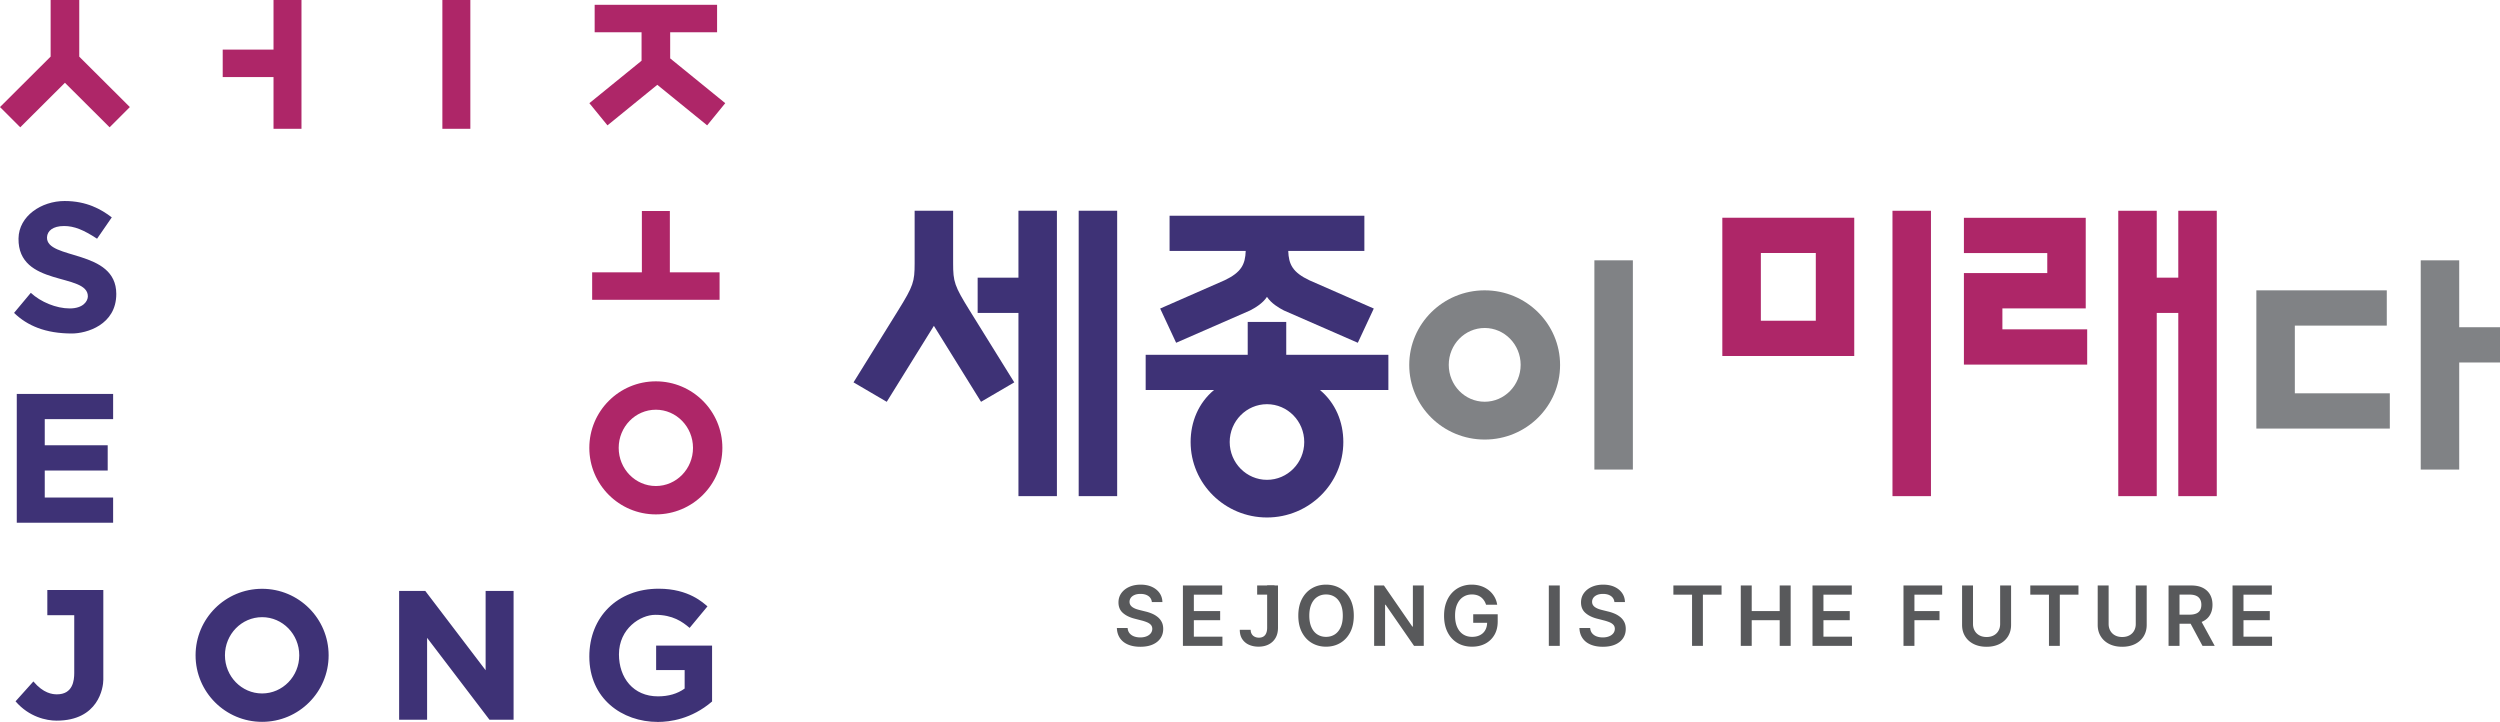
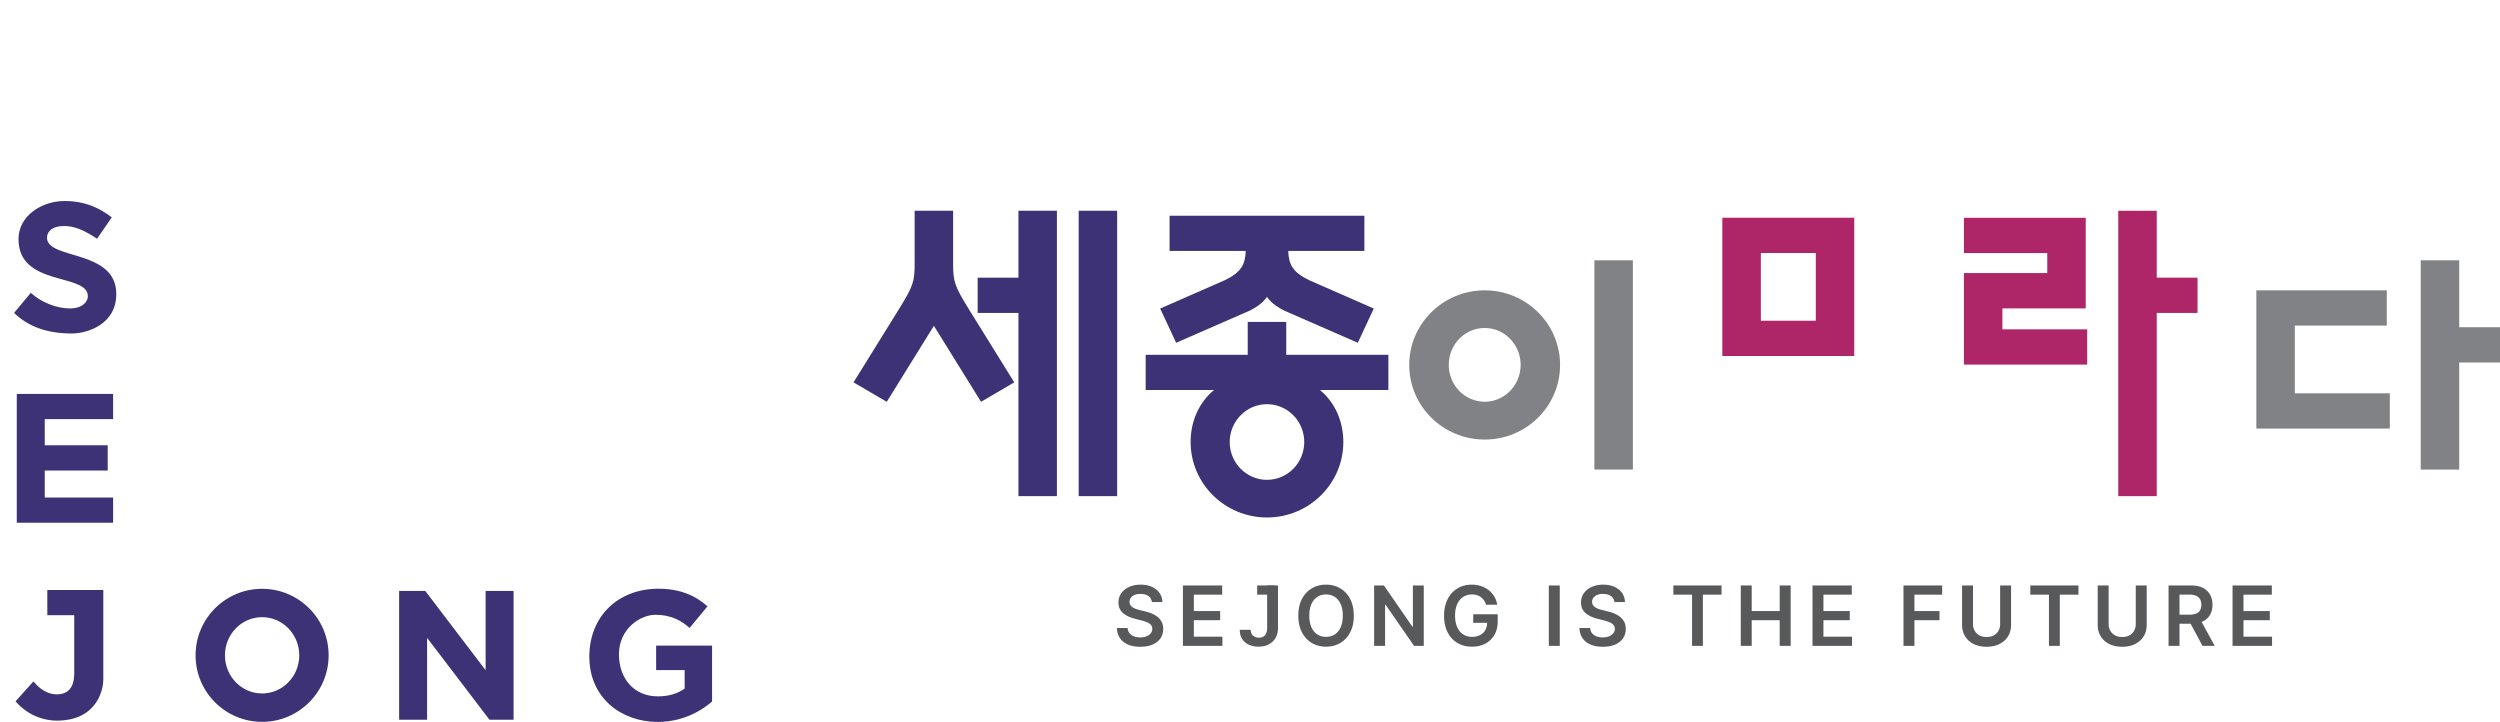
<svg xmlns="http://www.w3.org/2000/svg" width="519.436pt" height="150pt" viewBox="0 0 519.436 150">
-   <path fill="#ae2668" d="M97.726 26.767h-5.813V0h5.813zM56.83 0v10.303H46.274v5.705H56.83v10.76h5.81V0ZM149.51 62.292v-5.708h-10.332V43.842h-5.813v12.742h-10.33v5.708zM26.98 22.244 16.467 11.77V0H10.52v11.76L0 22.244l4.208 4.207 9.283-9.254 9.284 9.254zM123.555.996v5.708h9.745v5.915l-10.845 8.818 3.761 4.608 10.355-8.423 10.359 8.423 3.759-4.608-11.443-9.308V6.704h9.745V.996Z" style="stroke-width:2.439" />
  <path fill="#3e3276" d="M3.485 81.85h20.019v5.24H9.298v5.43h13.079v5.24H9.298v5.62h14.206v5.236H3.485ZM9.833 122.583v5.24h5.593v12.007c0 1.554-.278 4.435-3.595 4.435-.941 0-2.822-.205-4.893-2.678l-3.708 4.132c2.823 3.275 6.435 4.014 8.525 4.014 8.723 0 9.713-6.883 9.713-8.49v-18.66zM82.928 122.774h5.43l12.542 16.482v-16.482h5.81v26.768h-5.008L88.74 132.526v17.016h-5.812zM136.708 144.685c2.193 0 4.042-.54 5.544-1.62v-3.849h-5.925v-5.083h11.623v11.62c-4.288 3.688-8.813 4.247-11.257 4.247-7.486 0-14.247-4.88-14.247-13.584 0-8.205 5.808-14.098 14.42-14.098 6.306 0 9.291 2.997 10.128 3.668l-3.708 4.474c-1.51-1.271-3.483-2.715-7.146-2.715-3.062 0-7.538 2.844-7.538 8.215 0 4.856 2.964 8.725 8.106 8.725M54.458 128.231c-4.264 0-7.72 3.55-7.72 7.927 0 4.376 3.456 7.925 7.72 7.925 4.263 0 7.72-3.549 7.72-7.925 0-4.378-3.457-7.927-7.72-7.927m13.823 7.927c0 7.633-6.191 13.823-13.823 13.823-7.633 0-13.823-6.19-13.823-13.823 0-7.632 6.19-13.822 13.823-13.822 7.632 0 13.823 6.19 13.823 13.822" style="stroke-width:2.439" />
-   <path fill="#ae2668" d="M136.268 85.128c-4.263 0-7.72 3.551-7.72 7.93 0 4.375 3.457 7.924 7.72 7.924 4.264 0 7.72-3.549 7.72-7.925 0-4.378-3.456-7.93-7.72-7.93m13.823 7.93c0 7.63-6.19 13.82-13.823 13.82-7.632 0-13.823-6.19-13.823-13.82 0-7.634 6.191-13.825 13.823-13.825 7.633 0 13.823 6.19 13.823 13.825" style="stroke-width:2.439" />
  <path fill="#3e3276" d="m23.226 45.164-3.059 4.434c-2.82-1.846-4.744-2.636-6.861-2.636-2.332 0-3.481 1.02-3.54 2.332-.207 4.756 14.396 2.395 14.396 11.778 0 6.46-6.215 8.22-9.23 8.22-5.485 0-9.273-1.626-12.01-4.283l3.48-4.168c2.037 1.895 5.264 3.244 8.084 3.244 2.82 0 3.769-1.534 3.769-2.52 0-4.954-14.55-1.87-14.409-12.018.066-4.68 4.774-7.783 9.582-7.783 4.57 0 7.605 1.72 9.798 3.4" style="stroke-width:2.439" />
  <path fill="#808285" d="M476.808 67.653h19.104v-7.327h-27.1v28.721h27.73V81.72h-19.734z" style="stroke-width:2.439" />
  <path fill="#ae2668" d="M433.663 75.76H408.05V56.742h17.319v-4.164h-17.319V45.25h25.312v18.821h-17.316v4.362h17.618z" style="stroke-width:2.439" />
  <path fill="#808285" d="M339.268 97.562h-7.996V54.088h7.996zM510.962 67.99v-13.9h-7.995v43.474h7.995V75.316h8.474V67.99z" style="stroke-width:2.439" />
-   <path fill="#ae2668" d="M401.204 103.085h-7.996V43.792h7.996zM460.589 103.085h-7.996V43.792h7.996z" style="stroke-width:2.439" />
  <path fill="#ae2668" d="M448.115 43.792v13.899h8.476v7.33h-8.476v38.064h-7.993V43.792Z" style="stroke-width:2.439" />
  <path fill="#3e3276" d="M232.118 103.085h-7.995V43.792h7.995zM211.607 43.792v13.899h-8.476v7.33h8.476v38.064h7.994V43.792Z" style="stroke-width:2.439" />
  <path fill="#3e3276" d="M198.035 43.792v10.93c0 3.808.266 4.684 3.41 9.752l9.294 14.972-6.903 4.04-9.798-15.787-9.796 15.787-6.903-4.04 9.29-14.972c3.145-5.068 3.41-5.944 3.41-9.752v-10.93ZM263.245 99.697c-4.264 0-7.745-3.523-7.745-7.857 0-4.337 3.481-7.86 7.745-7.86 4.28 0 7.744 3.523 7.744 7.86 0 4.334-3.463 7.857-7.744 7.857m25.224-25.983h-21.221v-6.82h-8.006v6.82h-21.201v7.323h14.196c-3.225 2.685-4.857 6.615-4.857 10.803 0 8.654 7.118 15.68 15.865 15.68s15.864-7.026 15.864-15.68c0-4.188-1.631-8.118-4.856-10.803h14.216z" style="stroke-width:2.439" />
  <path fill="#3e3276" d="M272.079 58.247c-3.515-1.659-4.32-3.334-4.415-6.105h15.818v-7.315h-40.474v7.315h15.82c-.097 2.77-.897 4.446-4.414 6.105l-13.36 5.861 3.318 7.113 15.347-6.708c1.047-.541 2.64-1.468 3.527-2.834.888 1.366 2.48 2.293 3.527 2.834l15.348 6.708 3.317-7.113z" style="stroke-width:2.439" />
  <path fill="#808285" d="M308.483 83.472c-4.132 0-7.469-3.43-7.469-7.673 0-4.225 3.337-7.652 7.47-7.652 4.114 0 7.468 3.427 7.468 7.652 0 4.244-3.354 7.673-7.469 7.673m0-23.148c-8.654 0-15.679 6.952-15.679 15.511 0 8.564 7.025 15.494 15.68 15.494 8.653 0 15.661-6.93 15.661-15.494 0-8.559-7.008-15.51-15.662-15.51" style="stroke-width:2.439" />
  <path fill="#ae2668" d="M377.278 66.636h-11.416V52.569h11.416zm-19.424 7.337h27.412V45.246h-27.412z" style="stroke-width:2.439" />
  <path fill="#58595b" d="M239.33 125.094c-.059-.536-.298-.951-.72-1.249-.424-.297-.97-.446-1.644-.446-.476 0-.883.07-1.22.212-.339.144-.597.34-.778.583-.18.246-.273.524-.278.837 0 .263.061.49.18.68.123.193.289.356.496.488.21.134.439.246.69.337.256.087.51.163.766.224l1.178.293c.476.112.93.26 1.369.449a4.9 4.9 0 0 1 1.183.71c.348.287.626.631.829 1.036.205.405.305.878.305 1.42 0 .736-.186 1.383-.561 1.939-.376.558-.917.995-1.627 1.307-.707.31-1.566.469-2.571.469-.976 0-1.82-.152-2.537-.454-.72-.303-1.278-.744-1.678-1.325-.402-.58-.622-1.287-.654-2.12h2.235c.034.437.168.803.405 1.091.236.29.546.505.929.651.38.142.81.215 1.283.215.493 0 .93-.076 1.302-.227.374-.146.666-.356.879-.624.212-.266.32-.58.326-.94-.008-.326-.1-.597-.287-.81-.19-.216-.452-.394-.788-.54a8.266 8.266 0 0 0-1.18-.389l-1.428-.368c-1.034-.266-1.849-.67-2.446-1.21-.6-.541-.898-1.26-.898-2.158 0-.742.2-1.386.603-1.942.402-.556.95-.99 1.644-1.298.695-.307 1.48-.46 2.358-.46.89 0 1.671.153 2.344.46.671.308 1.2.737 1.583 1.28.383.547.58 1.172.596 1.88zM245.779 134.19v-12.544h8.161v1.905h-5.888v3.408h5.466v1.902h-5.466v3.425h5.937v1.905zM263.28 121.645h2.254v8.823c-.004.807-.173 1.502-.512 2.083-.339.58-.812 1.03-1.42 1.342-.604.312-1.312.468-2.117.468-.734 0-1.395-.132-1.98-.395a3.208 3.208 0 0 1-1.393-1.171c-.344-.52-.517-1.166-.517-1.937h2.261c.004.34.078.632.224.876.144.246.347.434.605.56.256.135.554.2.888.2.361 0 .669-.077.925-.23.25-.152.446-.379.578-.684.134-.3.2-.673.205-1.112zM278.998 127.92c0-.955-.146-1.755-.444-2.41-.297-.654-.704-1.154-1.226-1.491-.525-.337-1.127-.505-1.81-.505-.68 0-1.283.168-1.805.505-.525.337-.935.837-1.23 1.49-.295.656-.444 1.456-.444 2.41 0 .951.15 1.752.444 2.41.295.656.705 1.154 1.23 1.49.522.335 1.124.505 1.805.505.683 0 1.285-.17 1.81-.505.522-.336.929-.834 1.226-1.49.298-.658.444-1.459.444-2.41m2.286 0c0 1.352-.251 2.51-.756 3.471-.505.961-1.193 1.695-2.061 2.208-.866.51-1.85.766-2.95.766-1.097 0-2.08-.259-2.948-.769-.869-.512-1.552-1.251-2.057-2.212-.505-.964-.758-2.115-.758-3.464 0-1.354.253-2.51.758-3.473.505-.959 1.188-1.695 2.057-2.205.868-.512 1.851-.769 2.949-.769 1.1 0 2.083.257 2.949.769.868.51 1.556 1.246 2.06 2.205.506.963.757 2.12.757 3.473M295.822 121.645v12.545h-2.023l-5.91-8.544h-.105v8.544h-2.273v-12.545h2.034l5.906 8.552h.11v-8.552zM308.763 125.652c-.1-.33-.241-.627-.42-.89a2.765 2.765 0 0 0-.636-.678 2.647 2.647 0 0 0-.849-.427 3.617 3.617 0 0 0-1.041-.144c-.673 0-1.273.17-1.8.51-.527.339-.942.834-1.242 1.49-.3.654-.449 1.454-.449 2.393 0 .946.147 1.751.447 2.41.297.656.712 1.154 1.244 1.498.53.339 1.146.507 1.849.507.636 0 1.19-.12 1.658-.368.466-.242.83-.588 1.08-1.044.252-.452.381-.979.381-1.588l.515.08h-3.405v-1.775h5.088v1.507c0 1.073-.227 2.003-.685 2.786a4.688 4.688 0 0 1-1.888 1.812c-.8.422-1.72.632-2.754.632-1.156 0-2.171-.259-3.044-.78-.873-.525-1.552-1.264-2.04-2.225-.49-.96-.731-2.105-.731-3.428 0-1.014.144-1.917.432-2.712.287-.8.69-1.473 1.21-2.032a5.273 5.273 0 0 1 1.824-1.278 5.877 5.877 0 0 1 2.278-.434c.698 0 1.342.102 1.942.302a5.169 5.169 0 0 1 1.602.861c.469.371.854.815 1.157 1.325.302.51.5 1.073.592 1.69zM324.079 134.19h-2.274v-12.546h2.274zM335.435 125.094c-.059-.536-.298-.951-.72-1.249-.424-.297-.97-.446-1.644-.446-.475 0-.883.07-1.22.212-.338.144-.597.34-.777.583-.181.246-.274.524-.278.837 0 .263.06.49.18.68.122.193.288.356.495.488.21.134.44.246.69.337.257.087.51.163.766.224l1.179.293c.475.112.929.26 1.368.449a4.9 4.9 0 0 1 1.183.71c.349.287.627.631.83 1.036.204.405.304.878.304 1.42 0 .736-.185 1.383-.56 1.939-.376.558-.918.995-1.628 1.307-.707.31-1.566.469-2.57.469-.976 0-1.82-.152-2.537-.454-.72-.303-1.279-.744-1.679-1.325-.402-.58-.622-1.287-.653-2.12h2.234c.034.437.168.803.405 1.091.237.29.546.505.93.651.38.142.81.215 1.282.215.493 0 .93-.076 1.303-.227.373-.146.666-.356.878-.624.212-.266.32-.58.327-.94-.008-.326-.1-.597-.288-.81-.19-.216-.451-.394-.788-.54a8.266 8.266 0 0 0-1.18-.389l-1.427-.368c-1.035-.266-1.85-.67-2.447-1.21-.6-.541-.898-1.26-.898-2.158 0-.742.2-1.386.603-1.942.402-.556.951-.99 1.644-1.298.695-.307 1.48-.46 2.359-.46.89 0 1.67.153 2.344.46.67.308 1.2.737 1.583 1.28.383.547.58 1.172.595 1.88zM347.686 123.551v-1.907h10.01v1.907h-3.878v10.64h-2.254v-10.64ZM361.689 134.19v-12.544h2.273v5.313h5.813v-5.313h2.28v12.545h-2.28v-5.33h-5.813v5.33zM376.593 134.19v-12.544h8.161v1.905h-5.888v3.408h5.466v1.902h-5.466v3.425h5.937v1.905zM395.496 134.19v-12.544h8.037v1.905h-5.763v3.408h5.212v1.902h-5.212v5.33zM415.577 121.645h2.274v8.196c0 .898-.213 1.69-.635 2.371-.422.683-1.017 1.215-1.78 1.598-.764.38-1.656.573-2.676.573-1.027 0-1.92-.193-2.683-.573-.766-.383-1.356-.915-1.776-1.598-.422-.68-.632-1.473-.632-2.37v-8.197h2.271v8.008c0 .522.117.988.347 1.395.229.408.556.73.978.96.42.23.92.345 1.495.345.573 0 1.073-.114 1.498-.346.422-.23.748-.551.975-.959.23-.407.344-.873.344-1.395zM421.843 123.551v-1.907h10.01v1.907h-3.878v10.64h-2.253v-10.64ZM443.756 121.645h2.274v8.196c0 .898-.213 1.69-.635 2.371-.422.683-1.017 1.215-1.78 1.598-.764.38-1.656.573-2.676.573-1.027 0-1.92-.193-2.683-.573-.766-.383-1.356-.915-1.776-1.598-.422-.68-.632-1.473-.632-2.37v-8.197h2.271v8.008c0 .522.117.988.347 1.395.229.408.556.73.978.96.42.23.92.345 1.495.345.573 0 1.073-.114 1.498-.346.422-.23.749-.551.975-.959.23-.407.344-.873.344-1.395zM457.054 128.506l3.105 5.688h-2.536l-3.052-5.688zm-6.483 5.688v-12.547h4.708c.963 0 1.77.165 2.427.5.656.336 1.15.805 1.49 1.405.337.604.502 1.305.502 2.107 0 .803-.168 1.5-.51 2.09-.338.59-.84 1.047-1.502 1.366-.663.322-1.476.48-2.44.48h-3.35v-1.885h3.044c.565 0 1.024-.08 1.385-.239a1.63 1.63 0 0 0 .8-.687c.173-.305.259-.681.259-1.125 0-.449-.086-.827-.264-1.142a1.679 1.679 0 0 0-.802-.724c-.359-.166-.822-.249-1.388-.249h-2.083v10.65zM463.866 134.19v-12.544h8.162v1.905h-5.888v3.408h5.466v1.902h-5.466v3.425h5.937v1.905z" style="stroke-width:2.439" />
  <path fill="#58595b" d="M264.811 121.644h-3.605v1.905h3.605z" style="stroke-width:2.439" />
</svg>